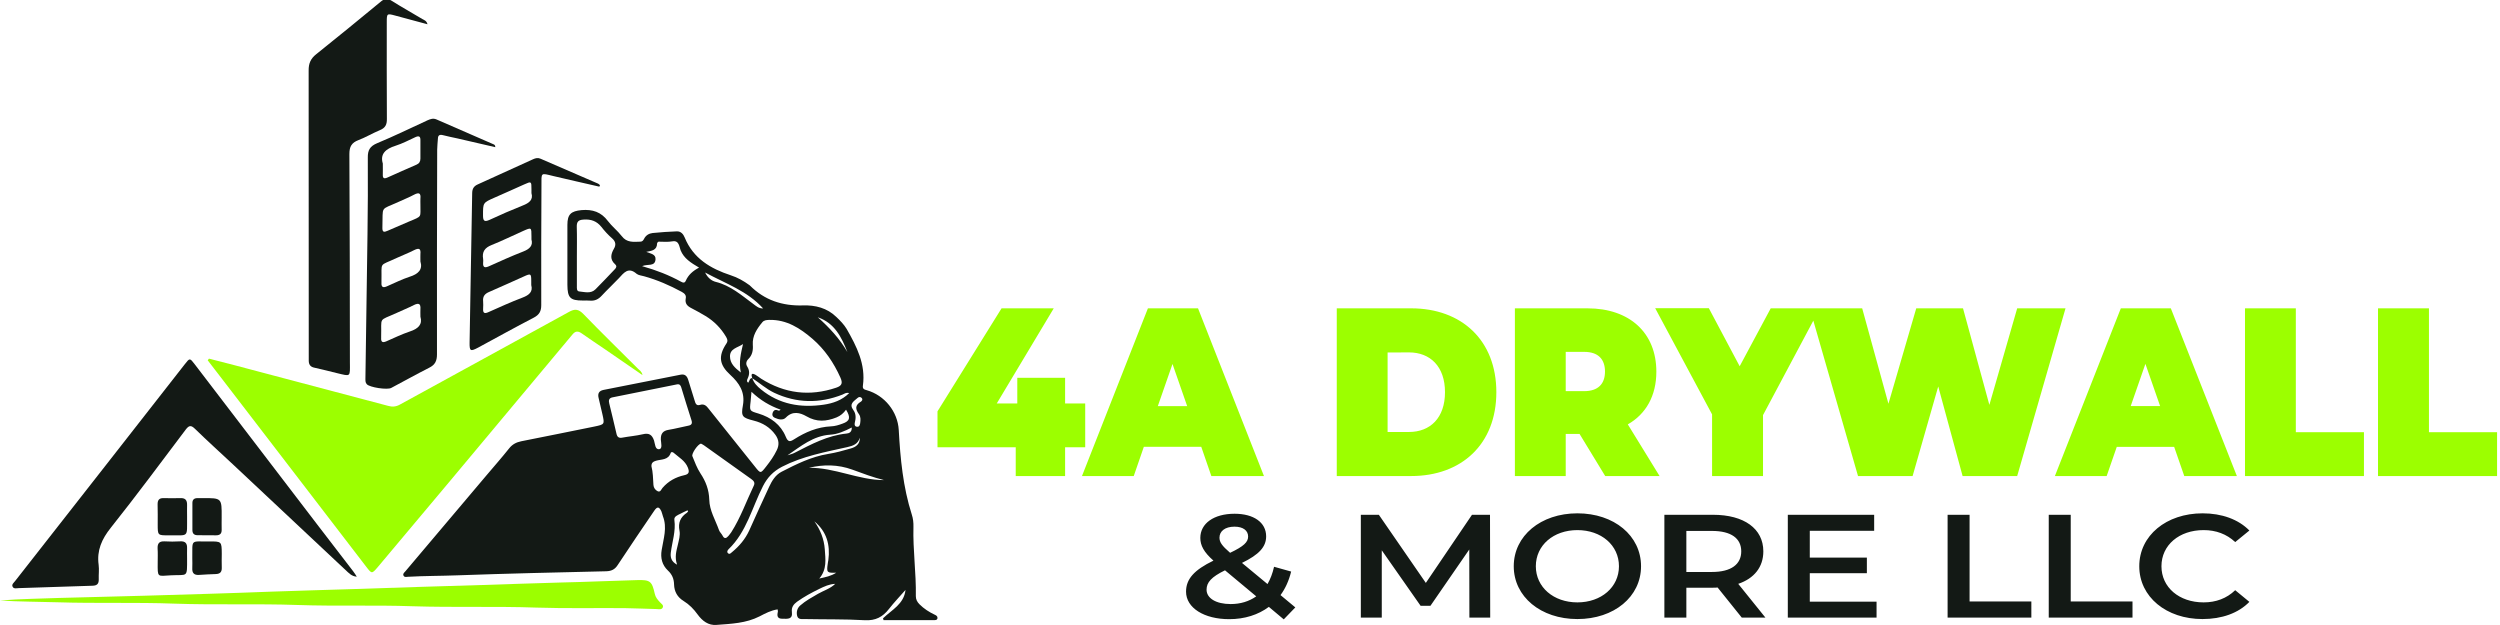
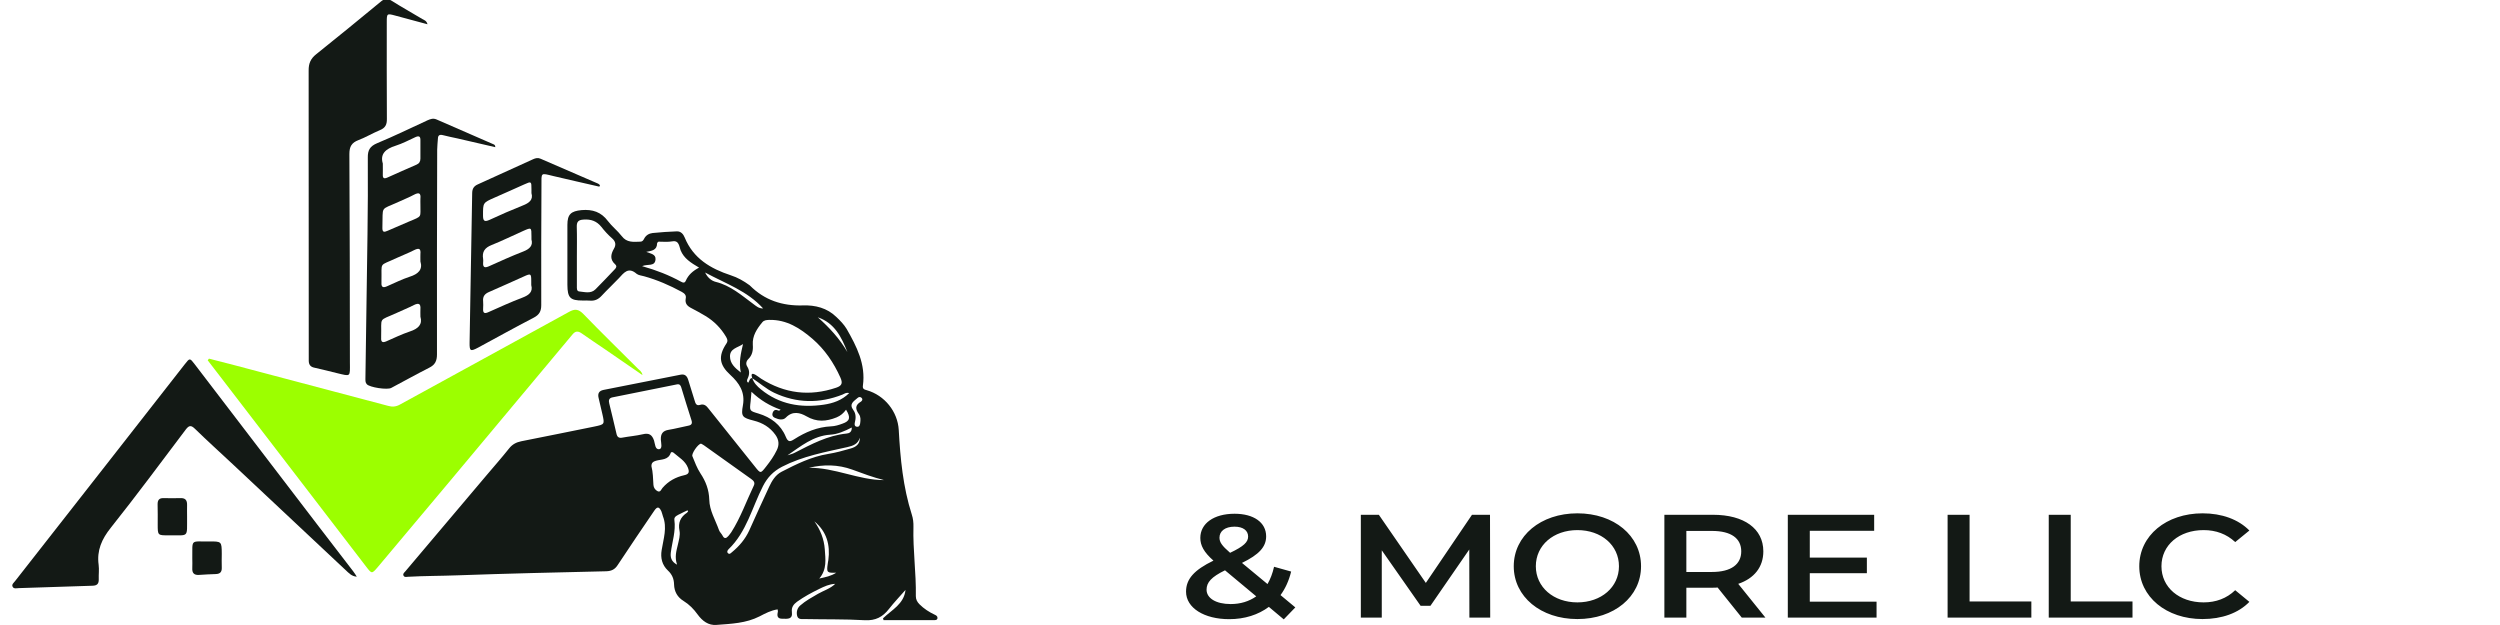
<svg xmlns="http://www.w3.org/2000/svg" version="1.2" viewBox="0 0 2400 600" width="2400" height="600">
  <title>logo_4adrywall_2024-V1</title>
  <style> .s0 { fill: #131915 } .s1 { fill: #9cff00 } </style>
-   <rect width="2400" height="600" id="Capa 1" style="display: none;fill: #ffffff" />
  <g id="TEXTO">
    <path id="&amp; MORE LLC" class="s0" aria-label="&amp; MORE LLC" d="m1243.5 583.1l-14.2-11.8c4.7-6.4 8.1-14 10.2-22.6l-16.4-4.6c-1.4 6.3-3.6 12-6.3 16.6l-24.5-20.3c16.4-8 23.2-15.4 23.2-25.5 0-13.4-12-21.7-30.3-21.7-20 0-32.9 9.4-32.9 23.2 0 7.2 3.4 13.7 12.6 21.8-18.5 9-26.3 17.6-26.3 29.8 0 15.6 17.4 26.4 41.4 26.4 14.9 0 27.9-4.2 38.1-11.8l14.3 12zm-58.4-77.5c8.4 0 13.1 3.8 13.1 9.5 0 5.3-4.2 9.4-17.3 15.6-8.1-7-10.2-10.3-10.2-14.6 0-6.1 5.3-10.5 14.4-10.5zm-3.7 74.3c-14 0-23.1-5.6-23.1-13.8 0-7 4.6-12.2 17.7-18.6l30 25c-7 4.9-15.2 7.4-24.6 7.4zm249.2 13l-0.2-98.7h-17.3l-44.3 65.4-45.1-65.4h-17.3v98.7h20.1v-64.6l37.3 53.3h9.4l37.3-54.1 0.1 65.4zm83.7 1.4c35.2 0 61.1-21.4 61.1-50.7 0-29.4-25.9-50.8-61.1-50.8-35.2 0-61.1 21.6-61.1 50.8 0 29.2 25.9 50.7 61.1 50.7zm0-16c-22.9 0-39.9-14.6-39.9-34.7 0-20.2 17-34.7 39.9-34.7 22.9 0 39.9 14.5 39.9 34.7 0 20.1-17 34.7-39.9 34.7zm180.5 14.6l-26.1-32.4c15.4-5.2 24.1-16.2 24.1-31.2 0-21.8-18.5-35.1-48.3-35.1h-46.7v98.7h21.1v-28.7h25.6c1.5 0 2.9 0 4.4-0.2l23.2 28.9zm-23.2-63.6c0 12.4-9.6 19.8-28.1 19.8h-24.6v-39.4h24.6c18.5 0 28.1 7.2 28.1 19.6zm65.8 48.3v-27.3h54.8v-15h-54.8v-25.7h61.8v-15.4h-82.9v98.7h85.2v-15.3zm132.3 15.3h80.4v-15.5h-59.3v-83.2h-21.1zm97.1 0h80.4v-15.5h-59.3v-83.2h-21.1zm147.6 1.4c18.6 0 34.5-5.7 45-16.5l-13.6-11.2c-8.2 7.9-18.5 11.7-30.3 11.7-23.5 0-40.5-14.4-40.5-34.7 0-20.3 17-34.7 40.5-34.7 11.8 0 22.1 3.8 30.3 11.5l13.6-11.1c-10.5-10.7-26.4-16.5-44.9-16.5-34.8 0-60.8 21.3-60.8 50.8 0 29.4 26 50.7 60.7 50.7z" />
-     <path id="4A DRYWALL" class="s1" aria-label="4A DRYWALL" d="m1041.8 387.3h-19.3v-24.6h-45.9v24.6h-19.7l54.7-91.3h-50.1l-61.5 98.9v34.5h75.1v27.6h47.4v-27.6h19.3zm121.1 69.7h50.5l-63.3-161h-48.1l-63.3 161h49.7l9.7-28.1h55.1zm-51.4-67.1l14.1-40.5 14.1 40.5zm171.8 67.1h71.4c48.4 0 81.8-30.6 81.8-80.5 0-49.9-33.4-80.5-81.8-80.5h-71.4zm48.8-42.3v-76.3l20.5-0.1c20.5 0 34.6 13.6 34.6 38.2 0 24.6-14.1 38.2-34.6 38.2zm208.9 42.3h52.2l-30.5-49.6c17.4-9.9 27.4-27.4 27.4-50.6 0-37.3-25.7-60.8-66.1-60.8h-69.7v161h48.8v-40.4h13.3zm-0.2-100.3c0 11.7-6.5 18.8-19.9 18.8h-17.8v-37.7h17.8c13.4 0 19.9 7.1 19.9 18.9zm206.3-60.7h-47.2l-29.8 55.6-29.6-55.7h-51.5l54.6 101.9v59.2h48.9v-58.5zm189.4 0l-26.7 92.7-25.3-92.7h-44.9l-26.7 91.6-25.2-91.6h-50.3l46.3 161h52.4l24.6-86 23.4 86h52.4l46.4-161zm160.4 161h50.5l-63.4-161h-48l-63.3 161h49.7l9.7-28h55.1zm-51.4-67.2l14.1-40.5 14.1 40.5zm109.7 67.2h114.2v-42.1h-65.4v-118.9h-48.8zm127.7 0h114.3v-42.1h-65.4v-118.9h-48.9z" />
  </g>
  <g id="ICONO">
    <g id="Layer">
      <path id="Layer" fill-rule="evenodd" class="s0" d="m847.7 593.6c8.4-8.2 20.1-13.6 21.6-27.3-5.3 6.1-10.9 11.9-15.9 18.3-6 7.7-12.9 11.4-23.3 10.8-19.1-1.1-38.4-0.7-57.6-1.1-2.6-0.1-6.4 0.8-7.3-3.3-0.8-3.8 0.2-7.3 3.1-9.8 5.1-4.5 11.1-7.7 16.9-11.1 5.6-3.2 11.9-5 16.6-9.6-5.6 0.2-10.5 2.5-15.4 4.9-7.4 3.6-14.6 7.5-21.3 12.3-3.4 2.5-5.4 5.4-4.9 9.6 1 7.6-4.1 6.7-8.9 6.7-5.7 0.1-5.3-3.4-4.5-7.2 0-0.4-0.1-0.9-0.3-1.8-6.3 0.9-11.9 3.9-17.3 6.7-13.1 6.7-27.3 7.1-41.3 8.2-7.9 0.7-13.7-3.9-18.1-9.9-3.8-5.3-8.1-9.7-13.6-13.1-5.9-3.6-8.9-9-9.1-15.8-0.1-5.4-1.9-9.7-5.9-13.4-5.6-5.3-7.3-12.1-6-19.7 1.7-10.8 5.5-21.4 1.2-32.4-0.6-1.6-0.8-3.3-1.5-4.8-2.2-4.6-4-4.7-6.9-0.4-11.8 17.3-23.5 34.6-35 52-2.7 4.2-5.9 5.8-10.9 6-47.7 1.1-95.4 2.2-143 3.9-15.9 0.6-31.7 0.5-47.5 1.4-1.5 0.1-3.2 0.6-4.1-0.9-1.1-1.8 0.5-3.1 1.6-4.3q39-46.2 78.1-92.4c7.2-8.5 14.6-16.9 21.6-25.7 3.1-3.9 6.8-5.8 11.6-6.8 23.4-4.6 46.8-9.4 70.1-14.1 10-2.1 10-2.1 7.8-11.9-1.2-5.2-2.4-10.3-3.6-15.4-1.1-4.3 0.2-7 4.7-7.9 24.6-4.9 49.3-9.7 73.9-14.6 4.3-0.9 6.3 1.4 7.4 5 2.1 6.6 4.1 13.3 6.2 20 0.7 2.5 1.6 5.1 5.1 4 4-1.3 6.2 0.9 8.4 3.8 14.7 18.5 29.6 36.9 44.3 55.4 5.5 6.9 5.4 6.9 11-0.3 3.8-4.8 7.3-9.8 10-15.4 2.6-5.2 2.1-10.1-1.4-14.9-5.1-7.1-12.2-11.4-20.7-13.5-10.9-2.8-12.4-3.9-10.4-14.7 2.3-12.8-3.7-21.5-12.1-29.2-10.5-9.6-11.9-17.9-3.7-30.2 1.7-2.5 0.7-4.4-0.4-6.4-4.9-8.3-11.5-15-19.8-20-4.4-2.6-8.8-5.1-13.3-7.4-4-2-6.5-4.4-5.6-9.3 0.7-3.2-1.1-4.9-3.8-6.4-11.6-6.3-23.6-11.5-36.2-15-2.4-0.7-5.4-0.9-7.2-2.4-8.1-7-12.3-0.7-17.1 4.4-5.4 5.7-11.1 11-16.4 16.7-3.1 3.4-6.6 5.1-11.2 4.7-2.3-0.2-4.6-0.1-7-0.1-12 0-14.6-2.6-14.7-15q-0.1-28.8 0-57.6c0-10.3 3.5-13.2 13.6-14.2 10.6-0.9 18.8 1.8 25.3 10.5 3.9 5.2 9.3 9.3 13.3 14.5 4.8 6.4 11.2 5.5 17.8 5.3 2 0 2.9-1.3 3.7-2.9 1.7-3.3 4.7-5 8.1-5.4 7.8-0.8 15.5-1.3 23.3-1.6 3.9-0.1 6.2 2.7 7.5 5.9 8.2 20.1 24.8 29.9 44.3 36.3 6.5 2.1 12.3 5.4 17.8 9.4 0.2 0.2 0.4 0.3 0.5 0.4 14.1 14.1 31.1 19.7 51 19.1 11.7-0.4 23.1 2.4 32 11.1 3.7 3.5 7.3 7.2 9.9 11.5 9.6 16.8 18.4 33.9 15.6 54.3-0.5 3.3 1.2 3.8 3.7 4.5 17.1 4.9 29.7 20.5 30.7 38.2 1.5 27.5 4.1 54.8 12.5 81.1 1.3 3.9 1.7 7.9 1.6 11.9-0.6 22.2 2.7 44.3 2.3 66.5 0 3.2 1.3 5.6 3.5 7.8 4.2 4.2 9.1 7.4 14.6 10 1.3 0.6 2.7 1.3 2.7 3.1 0 1.6-1.2 2.1-2.6 2.1-16.4 0-32.8 0-49.2 0-0.1-0.5-0.3-1.1-0.5-1.7zm-125.6-230.7q0 0.1 0 0.1 0.1 0 0.1 0.1 0-0.1 0-0.2-0.1 0-0.1 0zm8.4 10.9c17.7 14.5 38.3 17.9 60.2 14.7 9-1.3 17.5-4.2 24.5-11.1-2.8-0.9-4.5 0.6-6.4 1.4-22.1 8.7-44 8.4-65.7-1.8-7.7-3.7-13.9-9.4-20.9-13.9 1.5 4.5 4.7 7.8 8.3 10.7zm-5.1-13.9c1.8 1.1 3.5 2.4 5.2 3.6 22.7 14.3 46.6 17.3 72.1 8.7 5.7-1.9 6.4-4.5 4.1-9.7-6.4-14.3-15-27-26.8-37.2-11.9-10.2-24.7-18.5-41.3-18.2-2.6 0.1-5.1 0.1-6.9 2.3-5.2 6.3-9.7 13.1-9.1 21.6 0.4 5.4-0.5 10-4.4 13.8-2.1 2.1-2.4 4.8-1 7 2.5 4 2.3 7.7 0.4 11.7-0.5 1.1-1.2 2.8 0.6 3.9 1.3-1.5 1.1-4.3 3.8-4.5-1.1-3.3-0.9-5.4 3.3-3zm-75.5 9.1c-20.7 4.2-41.4 8.3-62.1 12.5-3.2 0.7-3.7 2.9-2.9 5.9 2.3 9.6 4.7 19.2 6.9 28.9 0.7 3.4 2.4 4.5 5.8 3.8 6.4-1.2 13-1.7 19.4-3.2 6-1.5 9 0.4 10.9 6.1 1 3.1 0.9 8.9 5.1 8.2 3.1-0.5 1.6-6 1.4-9.1-0.2-5.7 1.9-8.6 7.6-9.5 6.3-1 12.4-2.7 18.6-3.9 3.4-0.6 4.2-2.2 3.2-5.3-3.4-10.5-6.6-21-9.8-31.5-0.6-2-1.6-3.4-4.1-2.9zm23.1 56.9c-2.9 0.2-9.4 9.7-8.3 12.1 2.3 5.6 4.4 11.4 7.7 16.4 5.2 7.8 8.2 15.8 8.5 25.3 0.2 10.4 5.9 19.5 9.3 29.1 0.6 1.9 2.4 3.4 3.4 5.3 1.7 3.5 3.6 2.8 5.7 0.4 0.9-1.2 1.9-2.3 2.7-3.5 9-14.1 14.5-29.9 21.7-44.9 1.4-3-0.4-4.7-2.6-6.3-15.1-10.7-30.2-21.5-45.3-32.3-1-0.7-2.1-1.2-2.8-1.6zm-119.2-180.4c0 9.7 0 19.4 0 29.1 0 2.1-0.3 5 2.3 5.2 5.3 0.5 11.1 2.4 15.6-2.1 6.3-6.2 12.3-12.8 18.4-19.1 1.5-1.5 2.4-3.1 0.4-4.9-5-4.5-4.3-9.4-1.2-14.8 2.2-3.6 1.9-6.9-1.6-10-3.8-3.3-7.3-7.1-10.4-11.1-4.5-5.6-10-7.5-17.1-7-5 0.3-6.6 2.1-6.5 6.9 0.3 9.3 0.1 18.6 0.1 27.8zm167.6 130.6c-0.4 4.3-0.5 6.8-0.8 9.3-1.1 9.2-1.1 9 7.5 11.6 11.9 3.6 21.4 10.6 26.2 22.2 2.2 5.4 4.2 5 8.1 2.5 10.8-6.9 22.3-11.8 35.4-12.4 3.7-0.1 7.5-1.3 11-2.6 7.2-2.5 8-5.9 3.4-13.4-2.4 3.3-5.2 5.8-9.1 7.4-9.9 4-19.1 4.7-29-1.1-5.9-3.4-13.2-5.4-19.6 1.2-2.8 3-7.1 1.9-10.7 0.3-2-0.9-2.8-2.5-2.1-4.7 0.7-2 1.9-3.3 4.3-2.7 1 0.3 2 1.2 3.4-0.4-10.3-3.7-19.3-8.9-28-17.2zm-50.3-119.2c-8-4.7-14.5-8.8-17.7-16.6-1.4-3.6-1.4-9.8-8-8.6-4.4 0.8-8.8 0.3-13.1 0.3-0.5 0-1.5 1.1-1.5 1.7-0.1 6.6-5.2 7.1-10.4 8.1 4 1.7 9.3 2.1 8.9 7.2-0.5 7.2-7.6 4.2-12.9 6.5 13.9 3.9 26 8.7 37.5 15 2 1.1 3.5 1.3 4.5-1.1 2.4-5.4 6.5-9.2 12.7-12.5zm-45.7 190.8c1.5 5.7 1.5 11.8 1.9 17.9 0.2 2.7 1.8 4.9 4.1 6 2.6 1.2 3.4-1.8 4.6-3.2 5.6-6.5 12.7-10.4 20.9-12.2 4.7-1 5-3.2 3.5-7.2-2.6-6.7-8.8-10-13.8-14.4-0.8-0.7-2.4-0.9-2.7 0.2-2.4 7-8.9 6-14.1 7.5-2.6 0.8-4.6 1.9-4.4 5.4zm200-27.5c-1.7 6.1-6.5 7.8-11.9 9-21.4 4.8-43 8.7-62.8 18.9-8.4 4.4-14 10.3-18.2 18.5-10.5 20.5-15.7 44-33.1 60.7-1.1 1-1.8 2.8-0.4 3.9 1.6 1.3 2.7-0.4 3.8-1.2 6.9-5.7 12.6-12.4 16.4-20.6 6.4-14 12.6-28.2 19.2-42.1 2.7-5.8 6.1-11.4 11.9-14.4 14.2-7.3 28.6-14.5 44.7-17.1 7.3-1.2 14.4-3.1 21.5-5.2 5.1-1.4 9.2-4.2 8.9-10.4zm-48.9 28.9c24.8-0.4 47.5 11.8 72.2 11.8-10.5-2.6-20.5-6.4-30.6-10.1-13.5-4.9-27.5-5.1-41.6-1.7zm-115.9 41.7q-0.3-0.4-0.6-0.9c-2.3 1.1-4.6 2.1-6.8 3.3-2.6 1.3-6.3 2.6-5.8 5.9 1.5 10.8-2.1 20.9-3.4 31.3-0.5 4.3 0.1 8.6 6 11.7-2.5-7.2-0.7-13.1 0.7-19 1-4.6 2.5-9.2 1.6-13.7-1.5-7.6 1-13.1 7.2-17.2 0.5-0.4 0.8-1 1.1-1.4zm95.4-53.7c2.3-0.8 4.8-1.3 7-2.5 15.8-8.1 31.6-16.6 49.8-18.4 2.5-0.2 5.1-1.5 4.9-5.8-7 3.6-13.7 6.5-20.7 6.9-16.3 1.1-28.2 11.1-41 19.8zm25.8 63.4c5.7 8 9.3 17 10 26.8 0.6 9.4 2.3 19.2-5.3 28.1 6.3-1.4 11.3-2.4 16.3-5.6-8.8 0.3-9.4-0.2-8.2-8.3 0.1-1.3 0.4-2.5 0.6-3.7 2-14.8-1.6-27.5-13.4-37.3zm-68.5-170.2c-5 3.5-12.7 4.2-12.5 12 0.1 6.5 4.4 10.7 10.4 15.3-2.1-10.1 0.1-18.6 2.1-27.3zm-36.4-68.7c2.7 5.6 6.7 8.1 10.2 9 14.3 3.5 24.9 13 36.2 21.3 2.5 1.8 5 4.3 9.3 4.2-15.3-16.9-35.7-23.7-55.7-34.5zm143.7 144.3c-0.4 1.6-0.2 3.7 2.3 3.8 2 0.2 2.7-1.8 2.9-3.5 0.4-3 0.6-6.1-1.2-8.6-3.4-4.7-4-8.5 1.7-11.9 1.1-0.6 2.3-2.2 0.9-3.7-1.3-1.3-2.9-1-4 0.1-3.4 3.1-8.5 5.5-3.9 11.7 2.5 3.3 2.5 7.6 1.3 12.1zm-7.1-67.9c-5.6-14.4-12.3-27.9-28.4-33.4 11 9.8 21 20.5 28.4 33.4z" />
      <path id="Layer" class="s1" d="m200.6 344.3c8.3 2.1 16.6 4.2 24.9 6.4 49 12.9 98 25.9 147 38.9 4.1 1.2 7.6 0.9 11.4-1.2 54-29.7 108.2-59.1 162.2-88.9 5.8-3.3 9.3-2.8 14 2 17.2 17.8 34.9 35 52.4 52.5 1.5 1.5 3.7 2.7 4.3 6.1-12.2-8.4-23.7-16.4-35.3-24.3-7.7-5.3-15.4-10.3-23-15.7-3.7-2.6-6.2-2.4-9.1 1.2q-59.2 71-118.5 141.8c-22.8 27.2-45.6 54.3-68.4 81.5-5.5 6.4-5.6 6.4-10.9-0.5q-69.4-90.4-138.8-180.8-6.7-8.7-13.4-17.4 0.6-0.8 1.2-1.6z" />
      <path id="Layer" class="s0" d="m410.4 23.3c-10.6-2.9-20.7-5.6-30.8-8.3-8.1-2.2-8.3-2.1-8.3 6.1 0 31-0.1 62.1 0.1 93.1 0.1 5.4-1.5 8.6-6.6 10.7-7 2.9-13.6 6.9-20.7 9.6-6.5 2.5-8.7 6.2-8.7 13.3 0.4 66.7 0.4 133.4 0.5 200.2 0.1 14.1 1 13.4-12.4 10.2-7.2-1.8-14.4-3.6-21.6-5.2-3.7-0.7-5.4-2.8-5.5-6.5 0-1.9 0-3.8 0-5.7 0-91 0-182-0.1-273-0.1-6.8 1.9-11.5 7.2-15.7 20.8-16.6 41.4-33.5 61.9-50.4 3.6-3.1 6.5-3.5 10.7-0.9 9.6 6.1 19.6 11.6 29.4 17.5 1.7 1 4 1.5 4.9 5z" />
      <path id="Layer" class="s0" d="m342.5 553.6c-5.1-0.3-7.8-3.7-10.8-6.4-36.1-33.8-72.1-67.6-108.1-101.4-12.2-11.4-24.6-22.6-36.5-34.2-3.9-3.8-5.8-3.1-8.8 0.8-23.8 31.5-47.3 63.3-71.9 94.2-8.7 10.9-13.6 21.8-11.7 35.7 0.6 4.6-0.1 9.3 0.1 13.9 0.1 4.3-1.7 6-6 6.1-23.7 0.7-47.3 1.6-70.9 2.3-2 0.1-4.7 0.9-5.8-1.4-1.1-2.2 1.2-3.8 2.4-5.4q43.4-55.4 86.7-110.7 38-48.7 76.1-97.3c4.9-6.3 4.9-6.3 9.7 0 39.7 51.8 79.3 103.7 118.9 155.5 11.1 14.4 22.2 28.8 33.2 43.2 1.3 1.6 2.3 3.4 3.4 5.1z" />
      <path id="Layer" fill-rule="evenodd" class="s0" d="m475.5 141.3c-12.2-2.8-24.3-5.6-36.3-8.4-4.7-1-9.5-2-14.2-3.2-3-0.7-4.5 0.2-4.6 3.3-0.2 3.6-0.7 7.2-0.7 10.7-0.2 65.5-0.3 131-0.2 196.5 0 6.4-1.9 10.1-7.6 12.9-12.2 6.2-24.2 12.9-36.3 19.3-3.9 2.1-20.6-0.5-23.4-3.5-1.5-1.5-1.4-3.5-1.4-5.4 0.7-46.2 1.4-92.4 2-138.7 0.3-24.5 0.5-49 0.3-73.5-0.1-7.1 2-10.9 8.9-13.8 16.4-6.8 32.3-14.6 48.4-22 2.8-1.2 5.3-2.2 8.5-0.9 18.2 8 36.4 15.8 54.6 23.8 0.9 0.4 2 0.7 2 2.9zm-108 15.7c0 4.6 0.1 7.6 0 10.5-0.2 3.7 1.2 4.4 4.5 2.9 9.2-4.2 18.5-8.2 27.8-12.3 2.6-1.1 3.8-3 3.8-5.8q-0.1-8.9 0-17.7c0.1-3.8-1.5-4.4-4.7-3-6.3 2.9-12.5 6.2-19.1 8.3-9.6 3-15.1 7.9-12.3 17.1zm36.1 94c0-3.3-0.1-5.3 0-7.1 0.6-5.8-1.8-5.9-6.2-3.7-5.4 2.8-11.2 4.9-16.7 7.5-17.5 8.3-14 2.8-14.5 22.5 0 0.4 0.1 0.8 0 1.2-0.3 4.6 1.9 5 5.4 3.4 7.2-3.1 14.2-6.7 21.6-9.1 8.4-2.6 12.8-7 10.4-14.7zm0 53c0-3.4-0.1-5.3 0-7.1 0.4-5.2-1.4-6.4-6.2-4.1-5.4 2.8-11.1 5-16.6 7.6-18.1 8.3-14.3 3-14.9 23.4 0 0.2 0.1 0.4 0 0.6-0.2 3.8 1.2 4.9 4.9 3.3 7.5-3.3 15-6.9 22.7-9.5 8-2.6 12.3-6.8 10.1-14.2zm0-107.6c0-1.9-0.1-3.8 0-5.7 0.6-5.5-1.5-6.2-6.1-3.8-4.8 2.6-10 4.6-14.9 6.9-18.1 8.3-14.8 3.1-15.5 24.5-0.2 5 1.7 4.7 5.1 3.2 6.8-3 13.6-5.9 20.4-8.8 13.2-5.5 10.8-3.7 11-16.3z" />
-       <path id="Layer" class="s1" d="m0 576.5c9.9-0.8 19.7-1.3 29.6-1.6 36.2-1.3 72.6-1.9 108.8-3 40.5-1.2 81-2.3 121.5-3.9 26.5-1 53.1-1.6 79.7-2.5 41.1-1.4 82.2-2.7 123.3-3.9 25.3-0.7 50.6-1.8 76-2.4 24.2-0.5 48.5-1.7 72.7-2.3 12.6-0.4 14.3 1.1 17 13.2 0.7 3.3 2.7 5.6 4.9 8 1.3 1.5 3.9 2.8 2.7 5.2-1.1 2.2-3.8 1.5-5.8 1.4-10.4-0.2-20.7-0.8-31-0.9-28.1-0.2-56.2 0.4-84.3-0.5-39.7-1.4-79.4 0-119-1.3-36.8-1.3-73.5 0.1-110.2-1.2-39.5-1.4-79 0.1-118.4-1.3-37.4-1.4-74.8-0.1-112.1-1.3-18.4-0.6-36.9-0.5-55.4-1.7z" />
      <path id="Layer" fill-rule="evenodd" class="s0" d="m575.4 179.2c-14.7-3.4-29.5-6.7-44.2-10.2-12.4-3-11.4-3.7-11.4 9.3-0.1 38.2-0.4 76.4-0.2 114.6 0 5.8-1.8 9.2-7.1 12-18 9.3-35.7 19.2-53.5 28.8-7.4 3.9-8.3 3.4-8.2-4.7 0.8-47.9 1.7-95.9 2.5-143.8 0.1-4.1 1.6-6.5 5.4-8.2 17.7-8 35.4-16 53-24.1 2.4-1.1 4.7-1.7 7.3-0.5 18.4 8 36.8 15.9 55.2 23.9 0.7 0.3 1.2 1 1.8 1.5q-0.3 0.7-0.6 1.4zm-65.4 94.5c0-1.8 0-2.7 0-3.5 0-7.7-0.3-7.9-7.3-4.7-11 4.9-21.9 9.9-33 14.7-4.3 1.8-6.4 4.3-5.9 9.1 0.2 2.3 0.1 4.6 0 6.9-0.3 4.4 1.3 5.2 5.2 3.4 10.8-4.8 21.5-9.7 32.6-13.9 6.4-2.4 10.2-5.7 8.4-12zm0.2-43.8c0-1.7 0-2.4 0-3 0-8.6 0-8.7-7.7-5.3-10.2 4.5-20.2 9.5-30.5 13.6-6.6 2.6-9.4 6.5-8.2 13.4 0.2 1.2 0.1 2.5 0 3.7-0.3 4.5 1.7 5 5.4 3.4 10.9-4.9 21.9-9.9 33-14.2 6.2-2.4 9.7-5.7 8-11.6zm0-44.5c0-1.9 0-2.7 0-3.6 0-7.8 0-7.9-7.1-4.7-9.5 4.2-18.8 8.5-28.3 12.6-11.3 5-11.1 4.9-11.1 17.1 0 5 1.1 6.6 6.2 4.3 10.5-4.9 21.1-9.5 31.9-13.8 6.2-2.4 10.3-5.5 8.4-11.9z" />
-       <path id="Layer" class="s0" d="m212.8 496.5c0 4.1-0.1 8.1 0 12.1 0.1 3.7-1.7 5.3-5.4 5.3-5.9-0.1-11.8-0.1-17.7-0.1-3.4 0-5-1.6-5-5q0-13 0-26c0-3.1 1.7-4.6 4.8-4.6q2.5 0 5 0c18.4-0.1 18.4-0.1 18.3 18.3z" />
      <path id="Layer" class="s0" d="m179.6 496.1c-0.2 20.7 2.3 17.6-17.8 17.8-10.4 0.1-10.4 0-10.4-10.4 0-6.5 0.1-13-0.1-19.5 0-4 1.6-5.9 5.6-5.8 5.5 0.1 11 0.1 16.4 0 4.8-0.2 6.4 2.2 6.3 6.6-0.1 3.7 0 7.5 0 11.3z" />
-       <path id="Layer" class="s0" d="m179.6 535.9c0 19.4 0.8 15.5-15.6 16.4-13.1 0.7-12.7 2.6-12.6-12.5 0-4.5 0.2-8.9-0.1-13.3-0.2-4.7 1.5-7 6.5-6.8 5.1 0.3 10.1 0.3 15.2 0 5-0.3 6.8 2 6.6 6.7-0.1 3.2 0 6.4 0 9.5z" />
      <path id="Layer" class="s0" d="m184.6 535.9c0.2-18.7-2.1-15.9 16.1-16.1 12.1-0.1 12.1 0 12.2 11.8 0 4.4-0.2 8.8 0 13.2 0.2 4.3-1.6 6.2-5.9 6.3-5.2 0.2-10.5 0.4-15.7 0.8-4.9 0.4-7-1.7-6.7-6.6 0.2-3.1 0-6.3 0-9.4z" />
    </g>
  </g>
</svg>